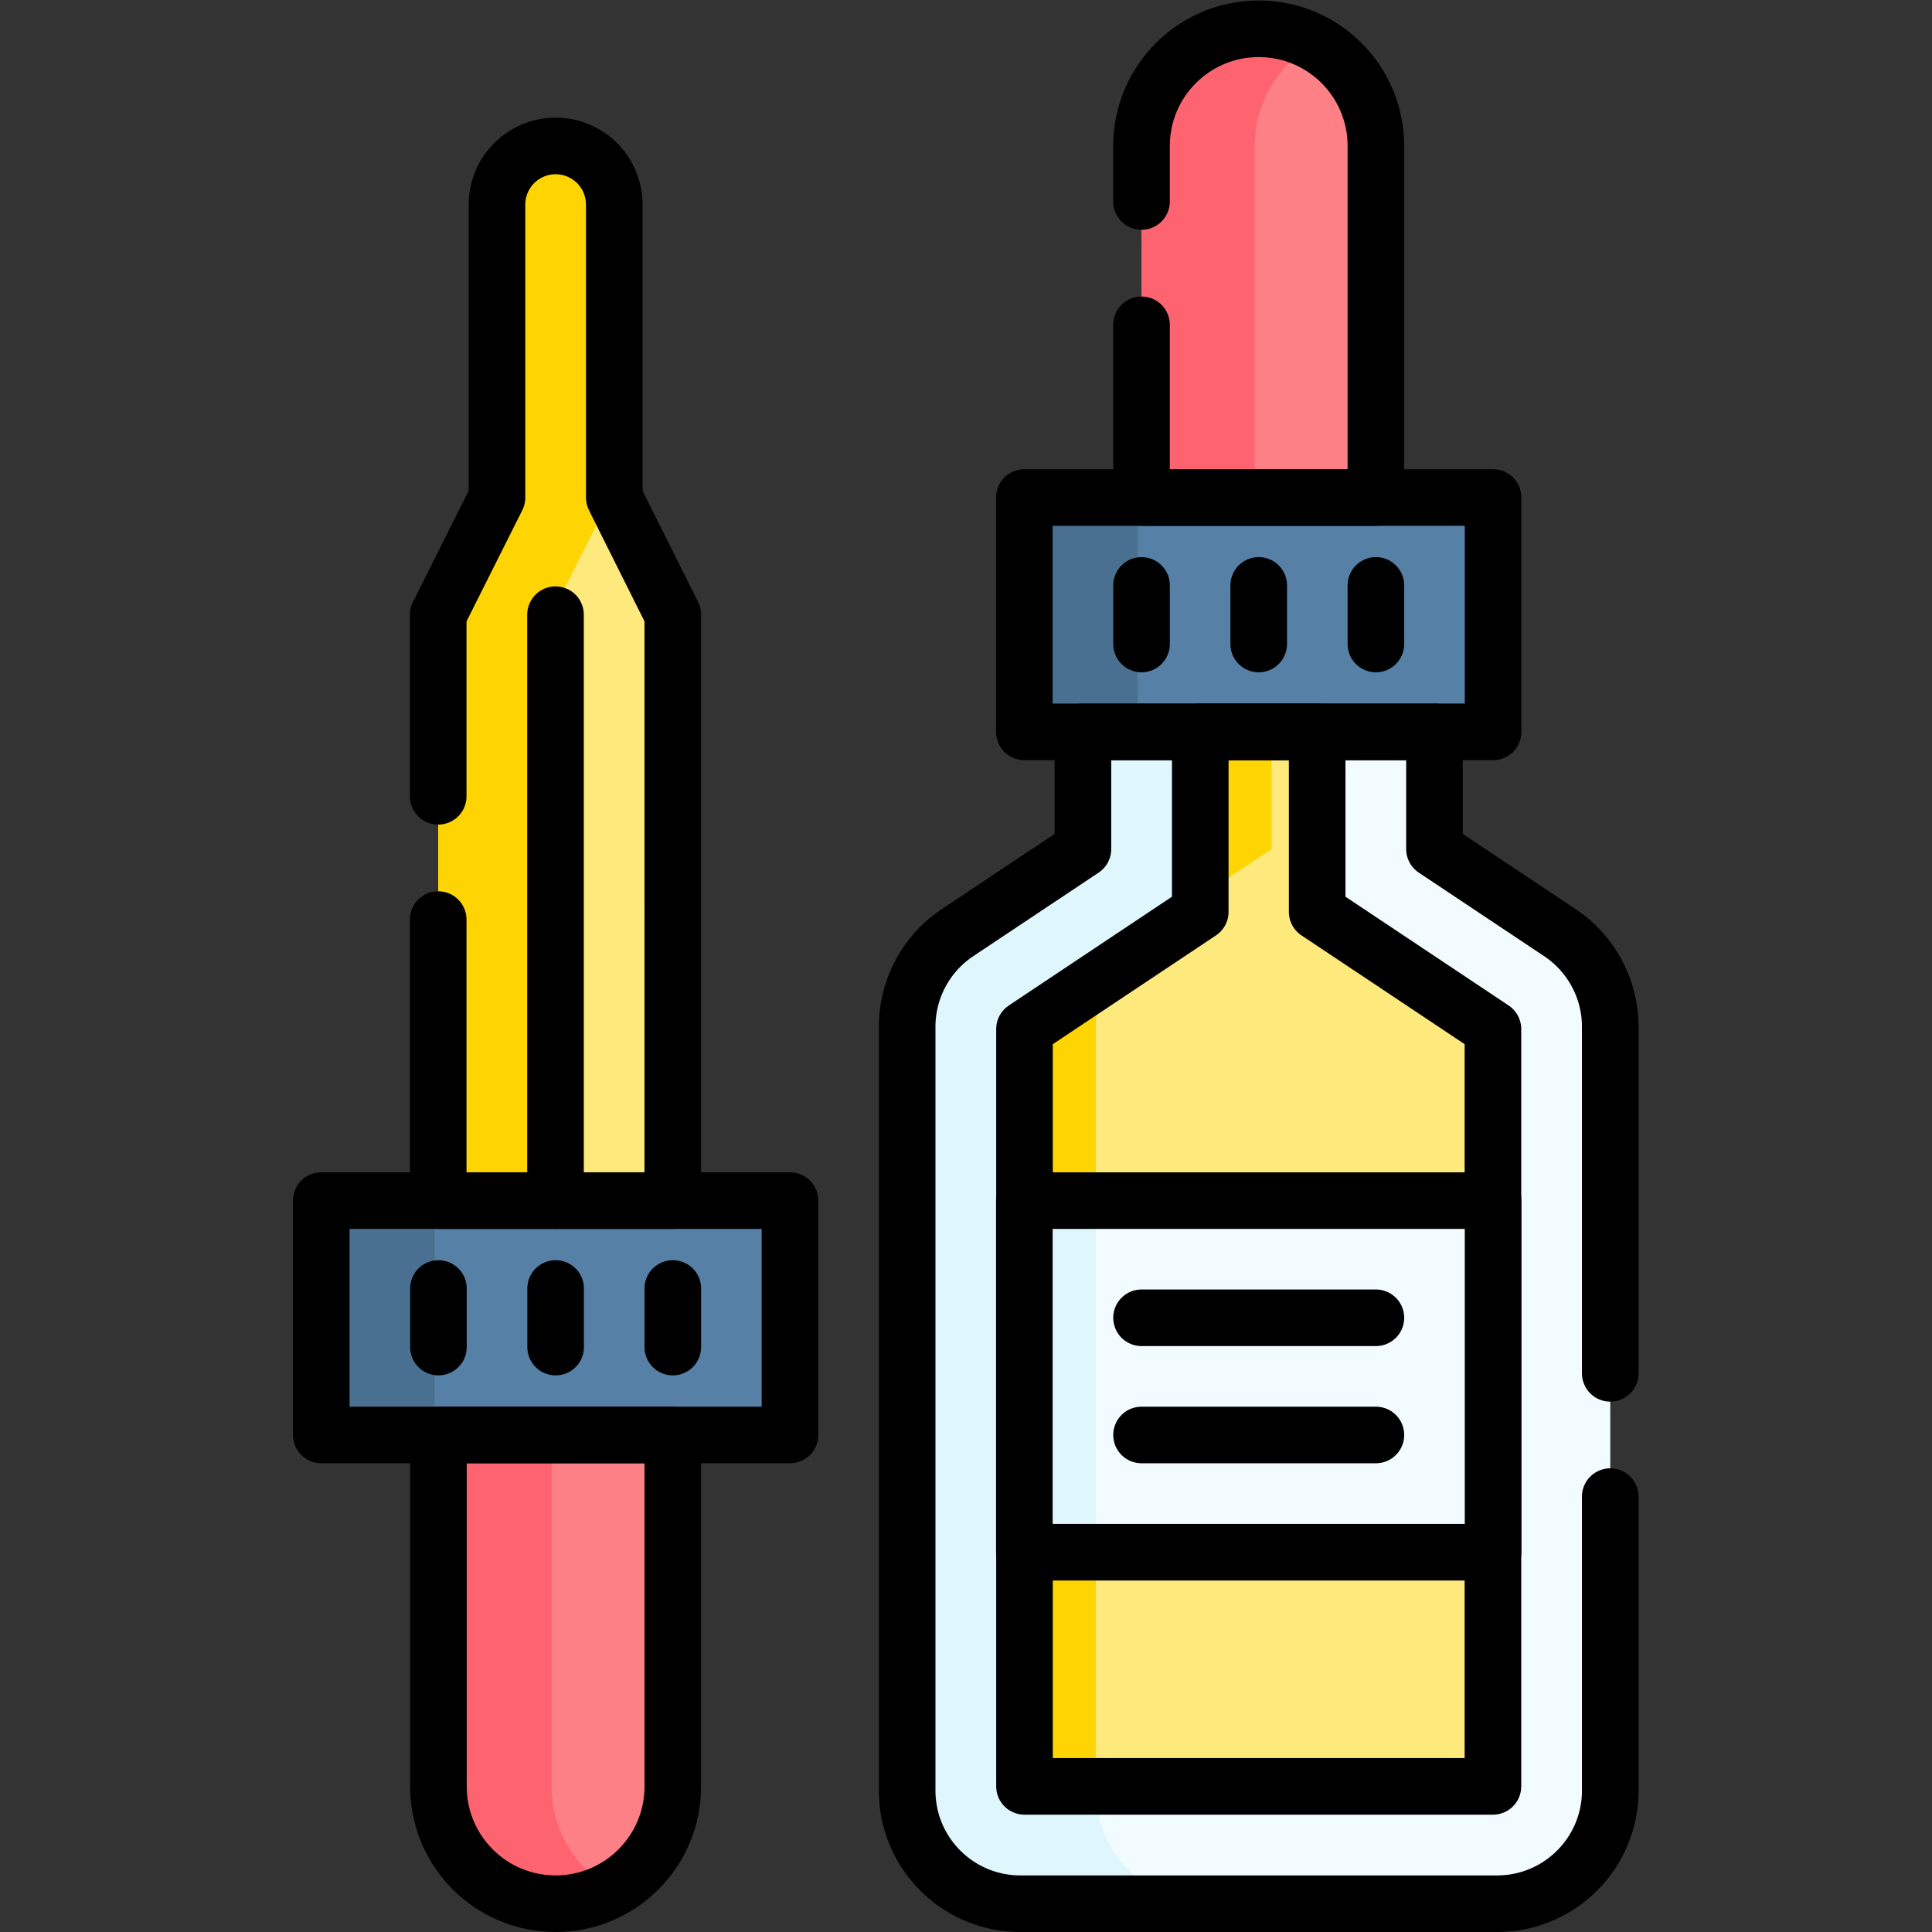
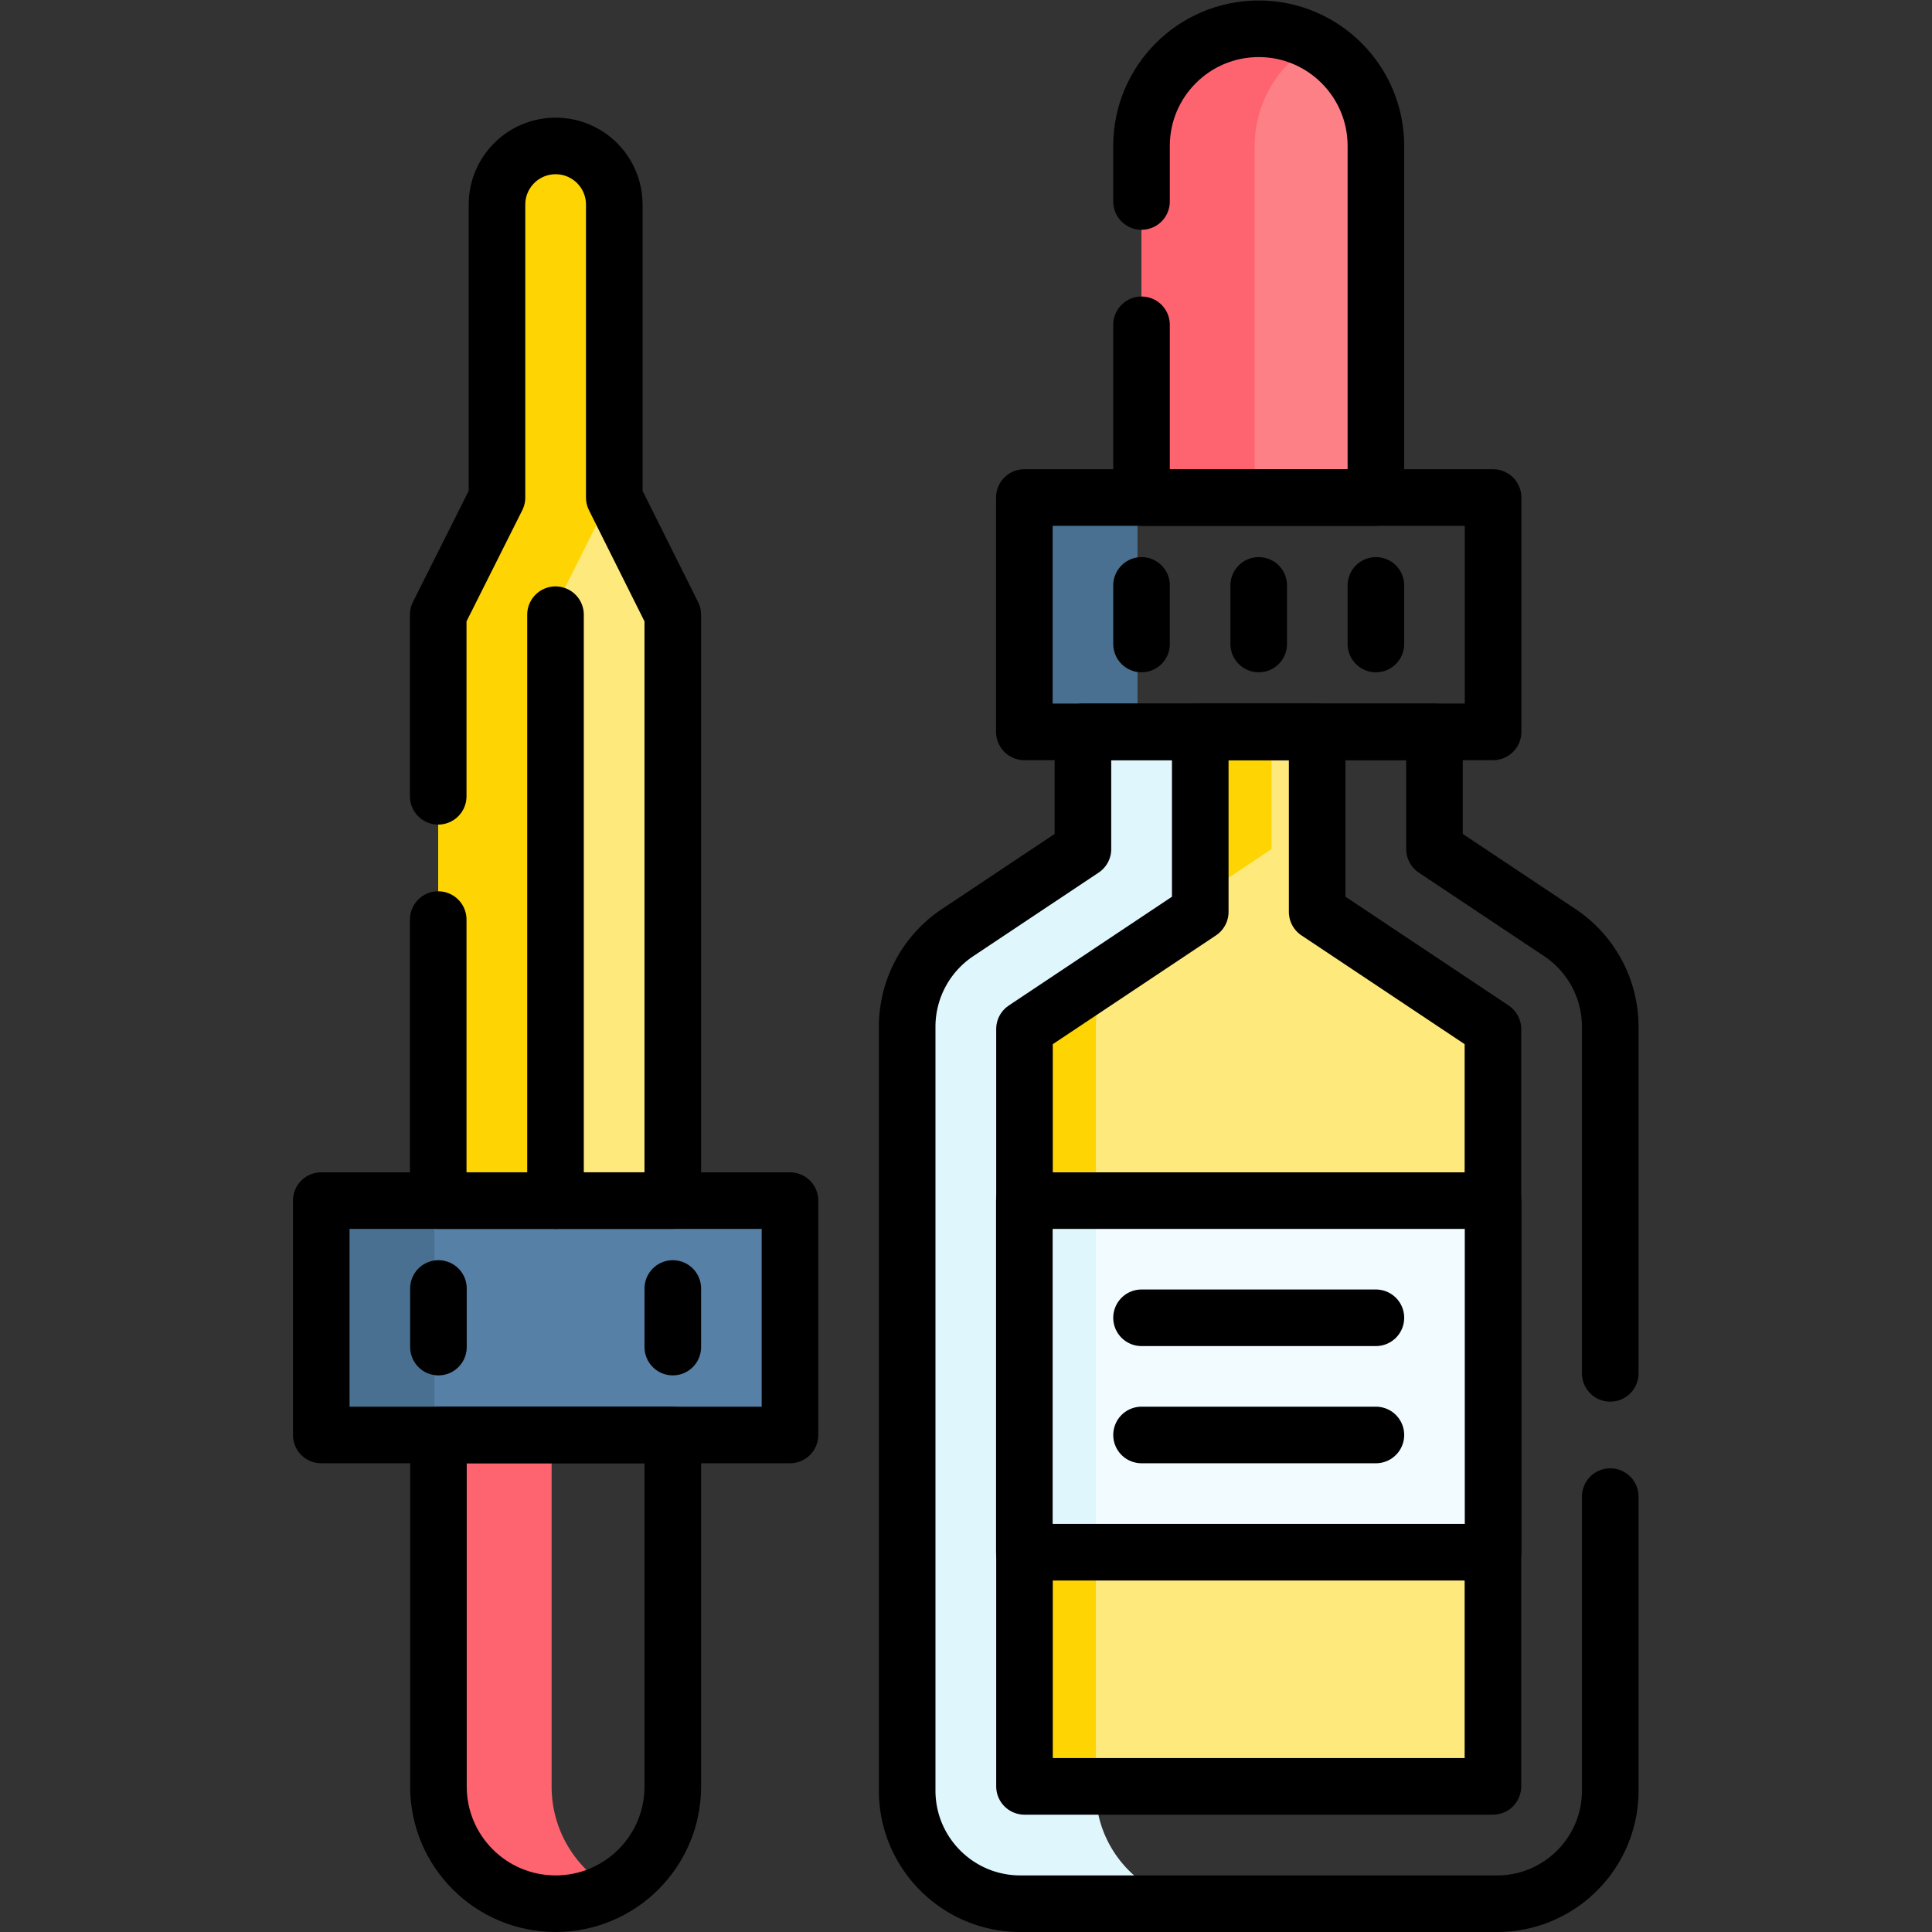
<svg xmlns="http://www.w3.org/2000/svg" version="1.1" width="512" height="512" x="0" y="0" viewBox="0 0 682.667 682.667" style="enable-background:new 0 0 512 512" xml:space="preserve">
  <rect x="0" y="0" width="682.667" height="682.667" fill="#333333" stroke="none" />
  <g>
    <defs>
      <clipPath id="a">
        <path d="M0 512h512V0H0Z" fill="#000000" opacity="1" data-original="#000000" />
      </clipPath>
    </defs>
    <g clip-path="url(#a)" transform="matrix(1.333 0 0 -1.333 0 682.667)">
-       <path d="M0 0v31.062h-93.187V0l-33.234-22.157a29.996 29.996 0 0 1-13.359-24.961v-202.443c0-16.568 13.431-30 30-30H16.594c16.568 0 30 13.432 30 30v202.443a30 30 0 0 1-13.36 24.961z" style="fill-opacity:1;fill-rule:nonzero;stroke:none" transform="translate(380.249 287.063)" fill="#F2FBFF" data-original="#f2fbff" />
      <path d="M0 0c0-16.57 13.431-30 30-30h-50c-16.569 0-30 13.43-30 30v202.44c0 10.04 5.011 19.4 13.36 24.97l33.231 22.15v31.06h50v-31.06l-18.901-12.6-14.33-9.55a30.115 30.115 0 0 1-9.61-10.45A29.899 29.899 0 0 1 0 202.44Z" style="fill-opacity:1;fill-rule:nonzero;stroke:none" transform="translate(290.47 37.5)" fill="#DFF6FD" data-original="#dff6fd" />
      <path d="M0 0v200.753l46.594 31.063v47.706h30.987v-47.706l46.594-31.063V0z" style="fill-opacity:1;fill-rule:nonzero;stroke:none" transform="translate(271.568 38.602)" fill="#FEE97D" data-original="#fee97d" />
      <path d="M0 0a29.899 29.899 0 0 1-3.75-14.52v-201.34h-18.899V-15.1Z" style="fill-opacity:1;fill-rule:nonzero;stroke:none" transform="translate(294.22 254.46)" fill="#FED402" data-original="#fed402" />
      <path d="M0 0v-31.06l-18.9-12.6V0Z" style="fill-opacity:1;fill-rule:nonzero;stroke:none" transform="translate(337.06 318.12)" fill="#FED402" data-original="#fed402" />
      <path d="M0 0c17.155 0 31.062-13.907 31.062-31.062v-93.187h-62.124v93.187C-31.062-13.907-17.155 0 0 0" style="fill-opacity:1;fill-rule:nonzero;stroke:none" transform="translate(333.655 504.498)" fill="#FD8087" data-original="#fd8087" />
      <path d="M0 0c-9.58-5.28-16.07-15.49-16.07-27.2v-93.19h-30v93.19c0 17.15 13.91 31.06 31.07 31.06 5.439 0 10.56-1.4 15-3.86" style="fill-opacity:1;fill-rule:nonzero;stroke:none" transform="translate(348.66 500.64)" fill="#FE646F" data-original="#fe646f" />
-       <path d="M395.78 318.125H271.531v62.125H395.78Z" style="fill-opacity:1;fill-rule:nonzero;stroke:none" fill="#5680A6" data-original="#5680a6" />
-       <path d="M0 0c17.155 0 31.062 13.907 31.062 31.062v93.187h-62.124V31.062C-31.062 13.907-17.155 0 0 0" style="fill-opacity:1;fill-rule:nonzero;stroke:none" transform="translate(147.282 7.502)" fill="#FD8087" data-original="#fd8087" />
+       <path d="M395.78 318.125v62.125H395.78Z" style="fill-opacity:1;fill-rule:nonzero;stroke:none" fill="#5680A6" data-original="#5680a6" />
      <path d="M0 0a30.875 30.875 0 0 0-15-3.86c-17.15 0-31.061 13.91-31.061 31.06v93.19h30V27.2C-16.061 15.49-9.58 5.29 0 0" style="fill-opacity:1;fill-rule:nonzero;stroke:none" transform="translate(162.28 11.36)" fill="#FE646F" data-original="#fe646f" />
      <path d="M209.406 193.875H85.157V131.75h124.249z" style="fill-opacity:1;fill-rule:nonzero;stroke:none" fill="#5680A6" data-original="#5680a6" />
      <path d="M301.53 318.12h-30v62.13h30zM115.16 131.75h-30v62.13h30z" style="fill-opacity:1;fill-rule:nonzero;stroke:none" fill="#497090" data-original="#497090" />
      <path d="M0 0v155.311l15.578 31.055v77.648c0 8.586 6.961 15.546 15.547 15.546s15.547-6.96 15.547-15.546v-77.648l15.516-31.055V0Z" style="fill-opacity:1;fill-rule:nonzero;stroke:none" transform="translate(116.157 193.875)" fill="#FEE97D" data-original="#fee97d" />
      <path d="M0 0c-.36-1.3-.55-2.66-.55-4.07v-77.65l-15.58-31.05v-155.31h-30v155.31l15.58 31.05v77.65c0 8.59 6.96 15.55 15.54 15.55A15.525 15.525 0 0 0 0 0" style="fill-opacity:1;fill-rule:nonzero;stroke:none" transform="translate(162.29 461.96)" fill="#FED402" data-original="#fed402" />
      <path d="M0 0v-45.78h62.13v93.19c0 17.15-13.91 31.06-31.06 31.06C13.91 78.47 0 64.56 0 47.41V32.69" style="stroke-linecap: round; stroke-linejoin: round; stroke-miterlimit: 10; stroke-dasharray: none; stroke-opacity: 1;" transform="translate(302.59 426.03)" fill="none" stroke="#000000" stroke-width="15px" stroke-linecap="round" stroke-linejoin="round" stroke-miterlimit="10" stroke-dasharray="none" stroke-opacity="" data-original="#000000" />
      <path d="M395.78 318.125H271.531v62.125H395.78Z" style="stroke-linecap: round; stroke-linejoin: round; stroke-miterlimit: 10; stroke-dasharray: none; stroke-opacity: 1;" fill="none" stroke="#000000" stroke-width="15px" stroke-linecap="round" stroke-linejoin="round" stroke-miterlimit="10" stroke-dasharray="none" stroke-opacity="" data-original="#000000" />
      <path d="M0 0v-15.531" style="stroke-linecap: round; stroke-linejoin: round; stroke-miterlimit: 10; stroke-dasharray: none; stroke-opacity: 1;" transform="translate(302.594 356.952)" fill="none" stroke="#000000" stroke-width="15px" stroke-linecap="round" stroke-linejoin="round" stroke-miterlimit="10" stroke-dasharray="none" stroke-opacity="" data-original="#000000" />
      <path d="M0 0v-15.531" style="stroke-linecap: round; stroke-linejoin: round; stroke-miterlimit: 10; stroke-dasharray: none; stroke-opacity: 1;" transform="translate(333.655 356.952)" fill="none" stroke="#000000" stroke-width="15px" stroke-linecap="round" stroke-linejoin="round" stroke-miterlimit="10" stroke-dasharray="none" stroke-opacity="" data-original="#000000" />
      <path d="M0 0v-15.531" style="stroke-linecap: round; stroke-linejoin: round; stroke-miterlimit: 10; stroke-dasharray: none; stroke-opacity: 1;" transform="translate(364.718 356.952)" fill="none" stroke="#000000" stroke-width="15px" stroke-linecap="round" stroke-linejoin="round" stroke-miterlimit="10" stroke-dasharray="none" stroke-opacity="" data-original="#000000" />
      <path d="M0 0v-77.91c0-16.57-13.43-30-30-30h-126.37c-16.569 0-30 13.43-30 30v202.44c0 10.04 5.011 19.4 13.36 24.97l33.23 22.15v31.06h93.19v-31.06l33.231-22.15A30.003 30.003 0 0 0 0 124.53V32.68" style="stroke-linecap: round; stroke-linejoin: round; stroke-miterlimit: 10; stroke-dasharray: none; stroke-opacity: 1;" transform="translate(426.84 115.41)" fill="none" stroke="#000000" stroke-width="15px" stroke-linecap="round" stroke-linejoin="round" stroke-miterlimit="10" stroke-dasharray="none" stroke-opacity="" data-original="#000000" />
      <path d="M0 0v200.753l46.594 31.063v47.706h30.987v-47.706l46.594-31.063V0z" style="stroke-linecap: round; stroke-linejoin: round; stroke-miterlimit: 10; stroke-dasharray: none; stroke-opacity: 1;" transform="translate(271.568 38.602)" fill="none" stroke="#000000" stroke-width="15px" stroke-linecap="round" stroke-linejoin="round" stroke-miterlimit="10" stroke-dasharray="none" stroke-opacity="" data-original="#000000" />
      <path d="M0 0v0c17.155 0 31.062 13.907 31.062 31.062v93.187h-62.124V31.062C-31.062 13.907-17.155 0 0 0Z" style="stroke-linecap: round; stroke-linejoin: round; stroke-miterlimit: 10; stroke-dasharray: none; stroke-opacity: 1;" transform="translate(147.282 7.502)" fill="none" stroke="#000000" stroke-width="15px" stroke-linecap="round" stroke-linejoin="round" stroke-miterlimit="10" stroke-dasharray="none" stroke-opacity="" data-original="#000000" />
      <path d="M209.406 193.875H85.157V131.75h124.249z" style="stroke-linecap: round; stroke-linejoin: round; stroke-miterlimit: 10; stroke-dasharray: none; stroke-opacity: 1;" fill="none" stroke="#000000" stroke-width="15px" stroke-linecap="round" stroke-linejoin="round" stroke-miterlimit="10" stroke-dasharray="none" stroke-opacity="" data-original="#000000" />
      <path d="M0 0v15.531" style="stroke-linecap: round; stroke-linejoin: round; stroke-miterlimit: 10; stroke-dasharray: none; stroke-opacity: 1;" transform="translate(116.22 155.048)" fill="none" stroke="#000000" stroke-width="15px" stroke-linecap="round" stroke-linejoin="round" stroke-miterlimit="10" stroke-dasharray="none" stroke-opacity="" data-original="#000000" />
-       <path d="M0 0v15.531" style="stroke-linecap: round; stroke-linejoin: round; stroke-miterlimit: 10; stroke-dasharray: none; stroke-opacity: 1;" transform="translate(147.282 155.048)" fill="none" stroke="#000000" stroke-width="15px" stroke-linecap="round" stroke-linejoin="round" stroke-miterlimit="10" stroke-dasharray="none" stroke-opacity="" data-original="#000000" />
      <path d="M0 0v15.531" style="stroke-linecap: round; stroke-linejoin: round; stroke-miterlimit: 10; stroke-dasharray: none; stroke-opacity: 1;" transform="translate(178.345 155.048)" fill="none" stroke="#000000" stroke-width="15px" stroke-linecap="round" stroke-linejoin="round" stroke-miterlimit="10" stroke-dasharray="none" stroke-opacity="" data-original="#000000" />
      <path d="M0 0v-74.49h62.18V80.82l-15.51 31.05v77.65c0 4.29-1.74 8.18-4.55 11-2.82 2.81-6.7 4.55-11 4.55-8.58 0-15.54-6.96-15.54-15.55v-77.65L0 80.82V32.68" style="stroke-linecap: round; stroke-linejoin: round; stroke-miterlimit: 10; stroke-dasharray: none; stroke-opacity: 1;" transform="translate(116.16 268.37)" fill="none" stroke="#000000" stroke-width="15px" stroke-linecap="round" stroke-linejoin="round" stroke-miterlimit="10" stroke-dasharray="none" stroke-opacity="" data-original="#000000" />
      <path d="M395.78 100.669H271.531v93.206H395.78Z" style="fill-opacity:1;fill-rule:nonzero;stroke:none" fill="#F2FBFF" data-original="#f2fbff" />
      <path d="M290.47 100.67h-18.939v93.21h18.939z" style="fill-opacity:1;fill-rule:nonzero;stroke:none" fill="#DFF6FD" data-original="#dff6fd" />
      <path d="M395.78 100.669H271.531v93.206H395.78Z" style="stroke-linecap: round; stroke-linejoin: round; stroke-miterlimit: 10; stroke-dasharray: none; stroke-opacity: 1;" fill="none" stroke="#000000" stroke-width="15px" stroke-linecap="round" stroke-linejoin="round" stroke-miterlimit="10" stroke-dasharray="none" stroke-opacity="" data-original="#000000" />
      <path d="M0 0h62.124" style="stroke-linecap: round; stroke-linejoin: round; stroke-miterlimit: 10; stroke-dasharray: none; stroke-opacity: 1;" transform="translate(302.594 162.814)" fill="none" stroke="#000000" stroke-width="15px" stroke-linecap="round" stroke-linejoin="round" stroke-miterlimit="10" stroke-dasharray="none" stroke-opacity="" data-original="#000000" />
      <path d="M0 0h62.124" style="stroke-linecap: round; stroke-linejoin: round; stroke-miterlimit: 10; stroke-dasharray: none; stroke-opacity: 1;" transform="translate(302.594 131.751)" fill="none" stroke="#000000" stroke-width="15px" stroke-linecap="round" stroke-linejoin="round" stroke-miterlimit="10" stroke-dasharray="none" stroke-opacity="" data-original="#000000" />
      <path d="M0 0v155.311" style="stroke-linecap: round; stroke-linejoin: round; stroke-miterlimit: 10; stroke-dasharray: none; stroke-opacity: 1;" transform="translate(147.251 193.875)" fill="none" stroke="#000000" stroke-width="15px" stroke-linecap="round" stroke-linejoin="round" stroke-miterlimit="10" stroke-dasharray="none" stroke-opacity="" data-original="#000000" />
    </g>
  </g>
</svg>